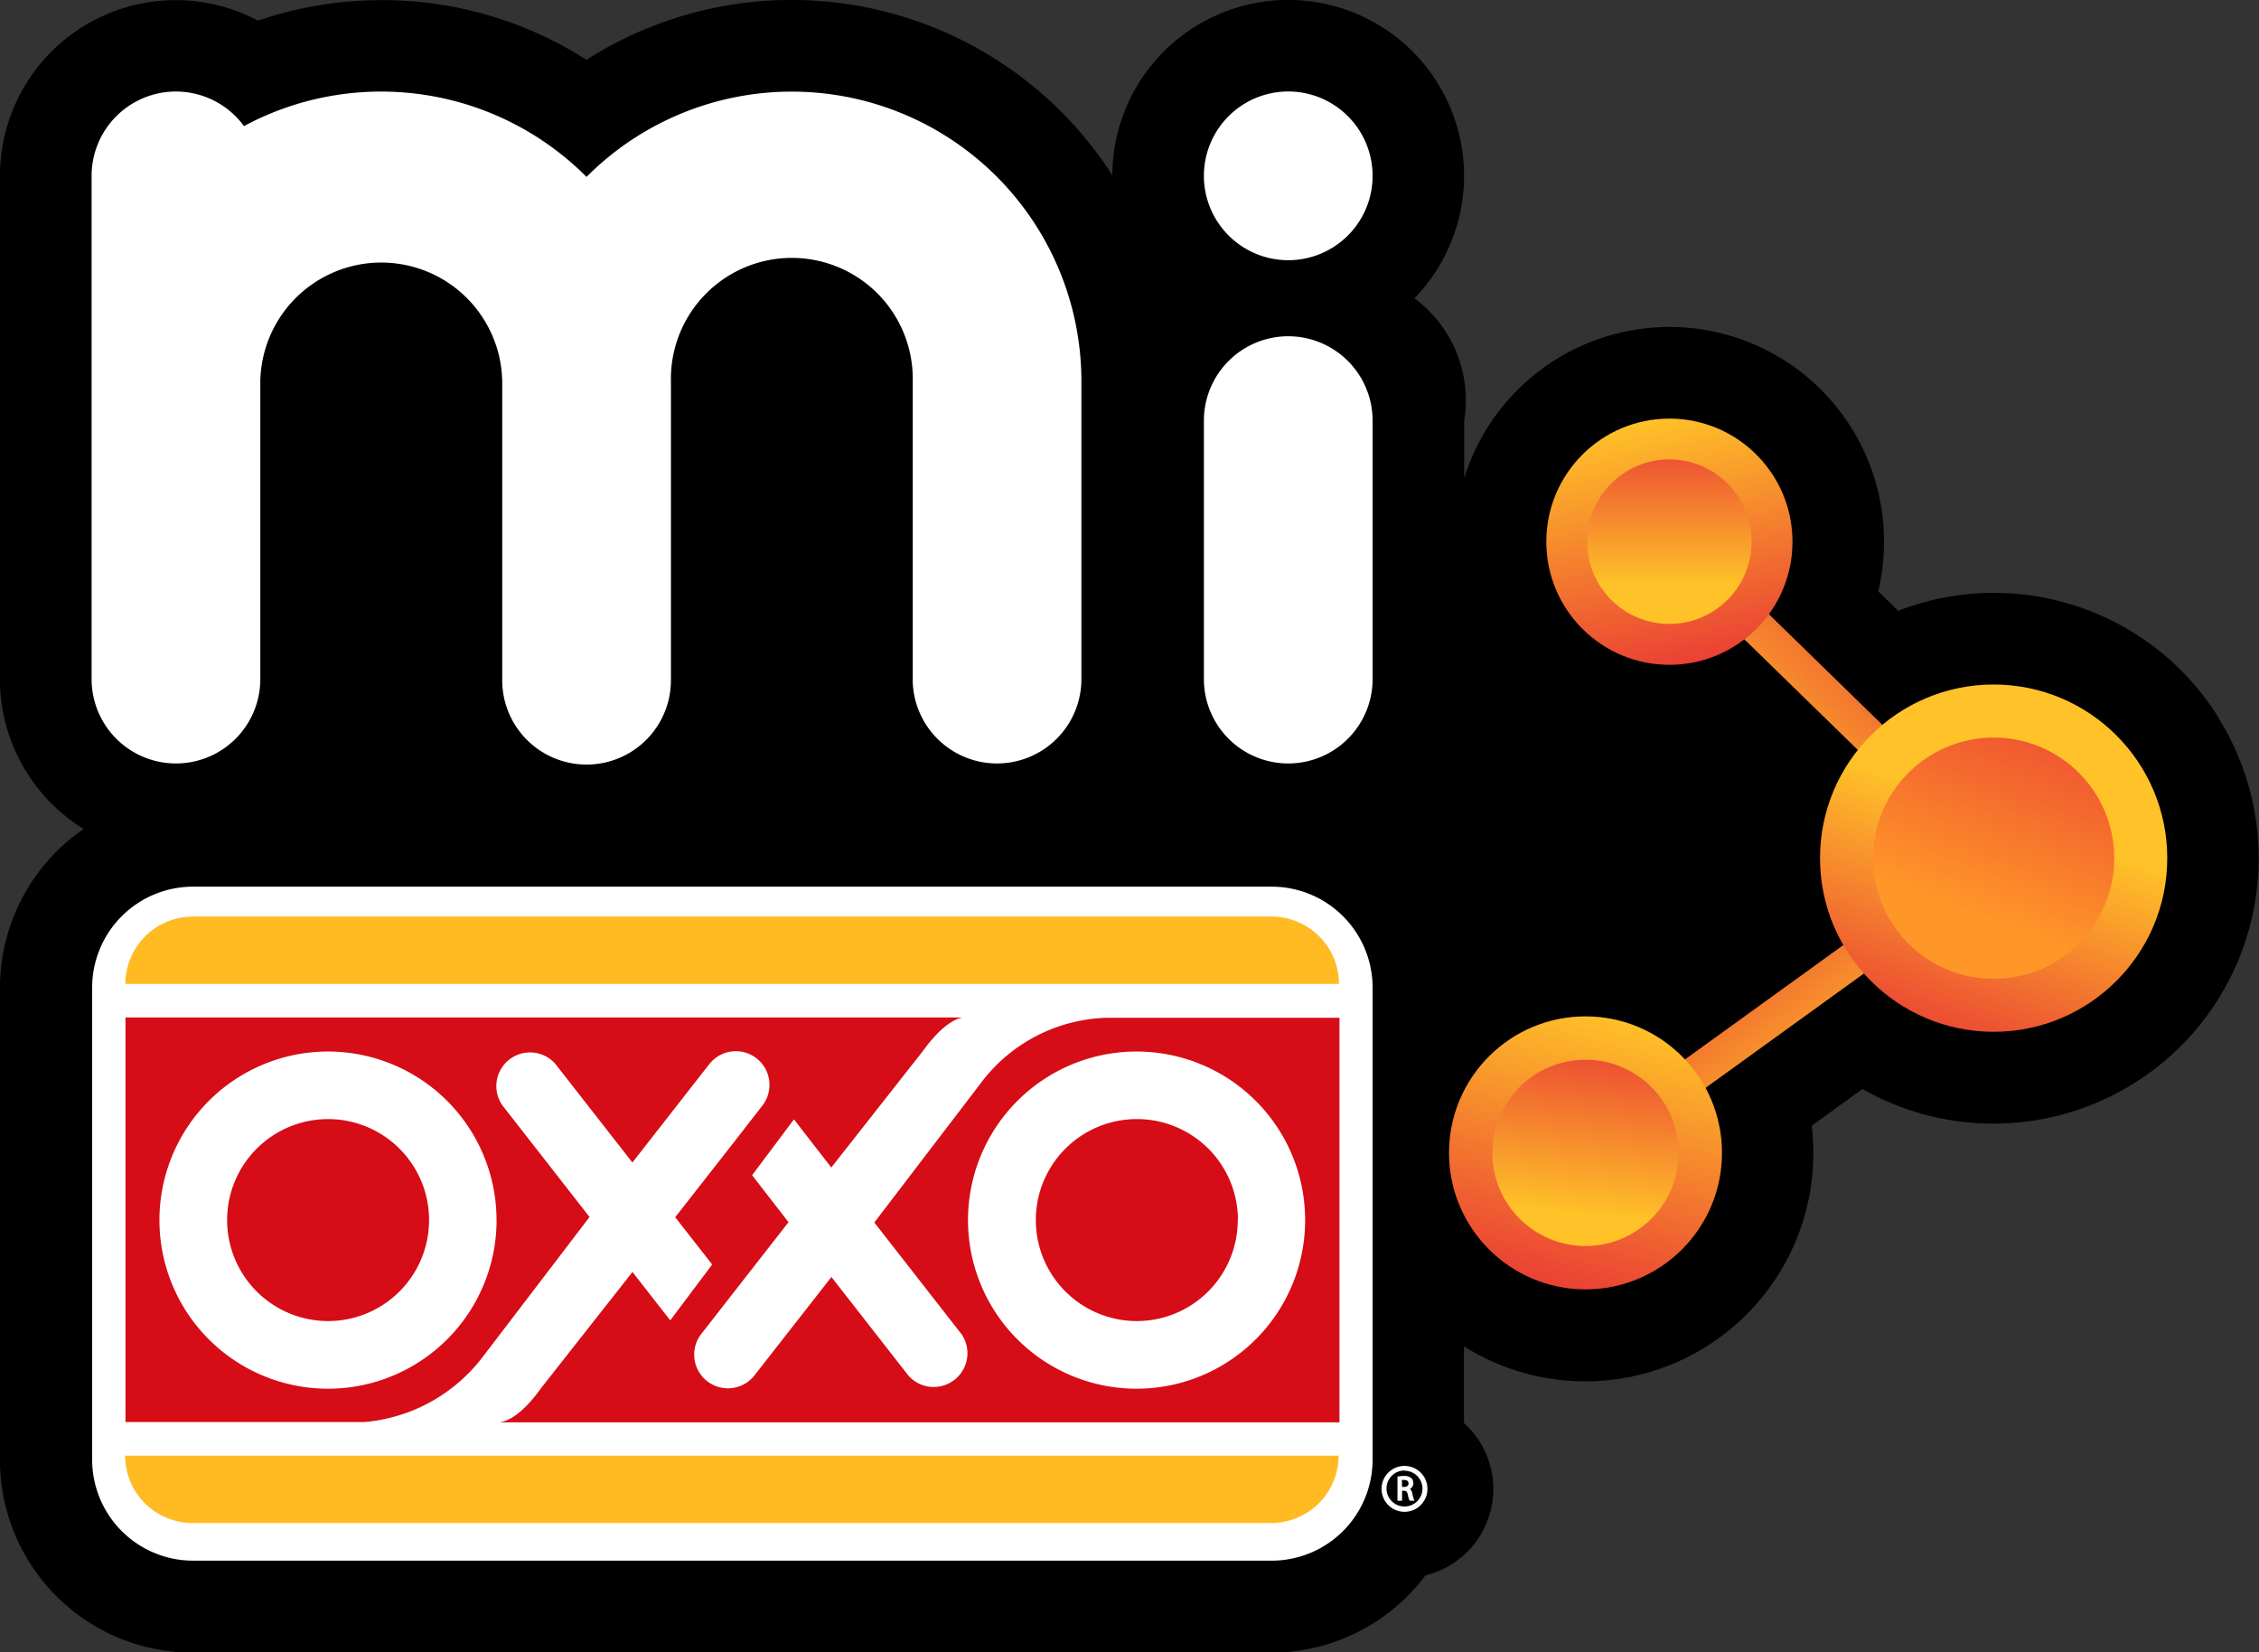
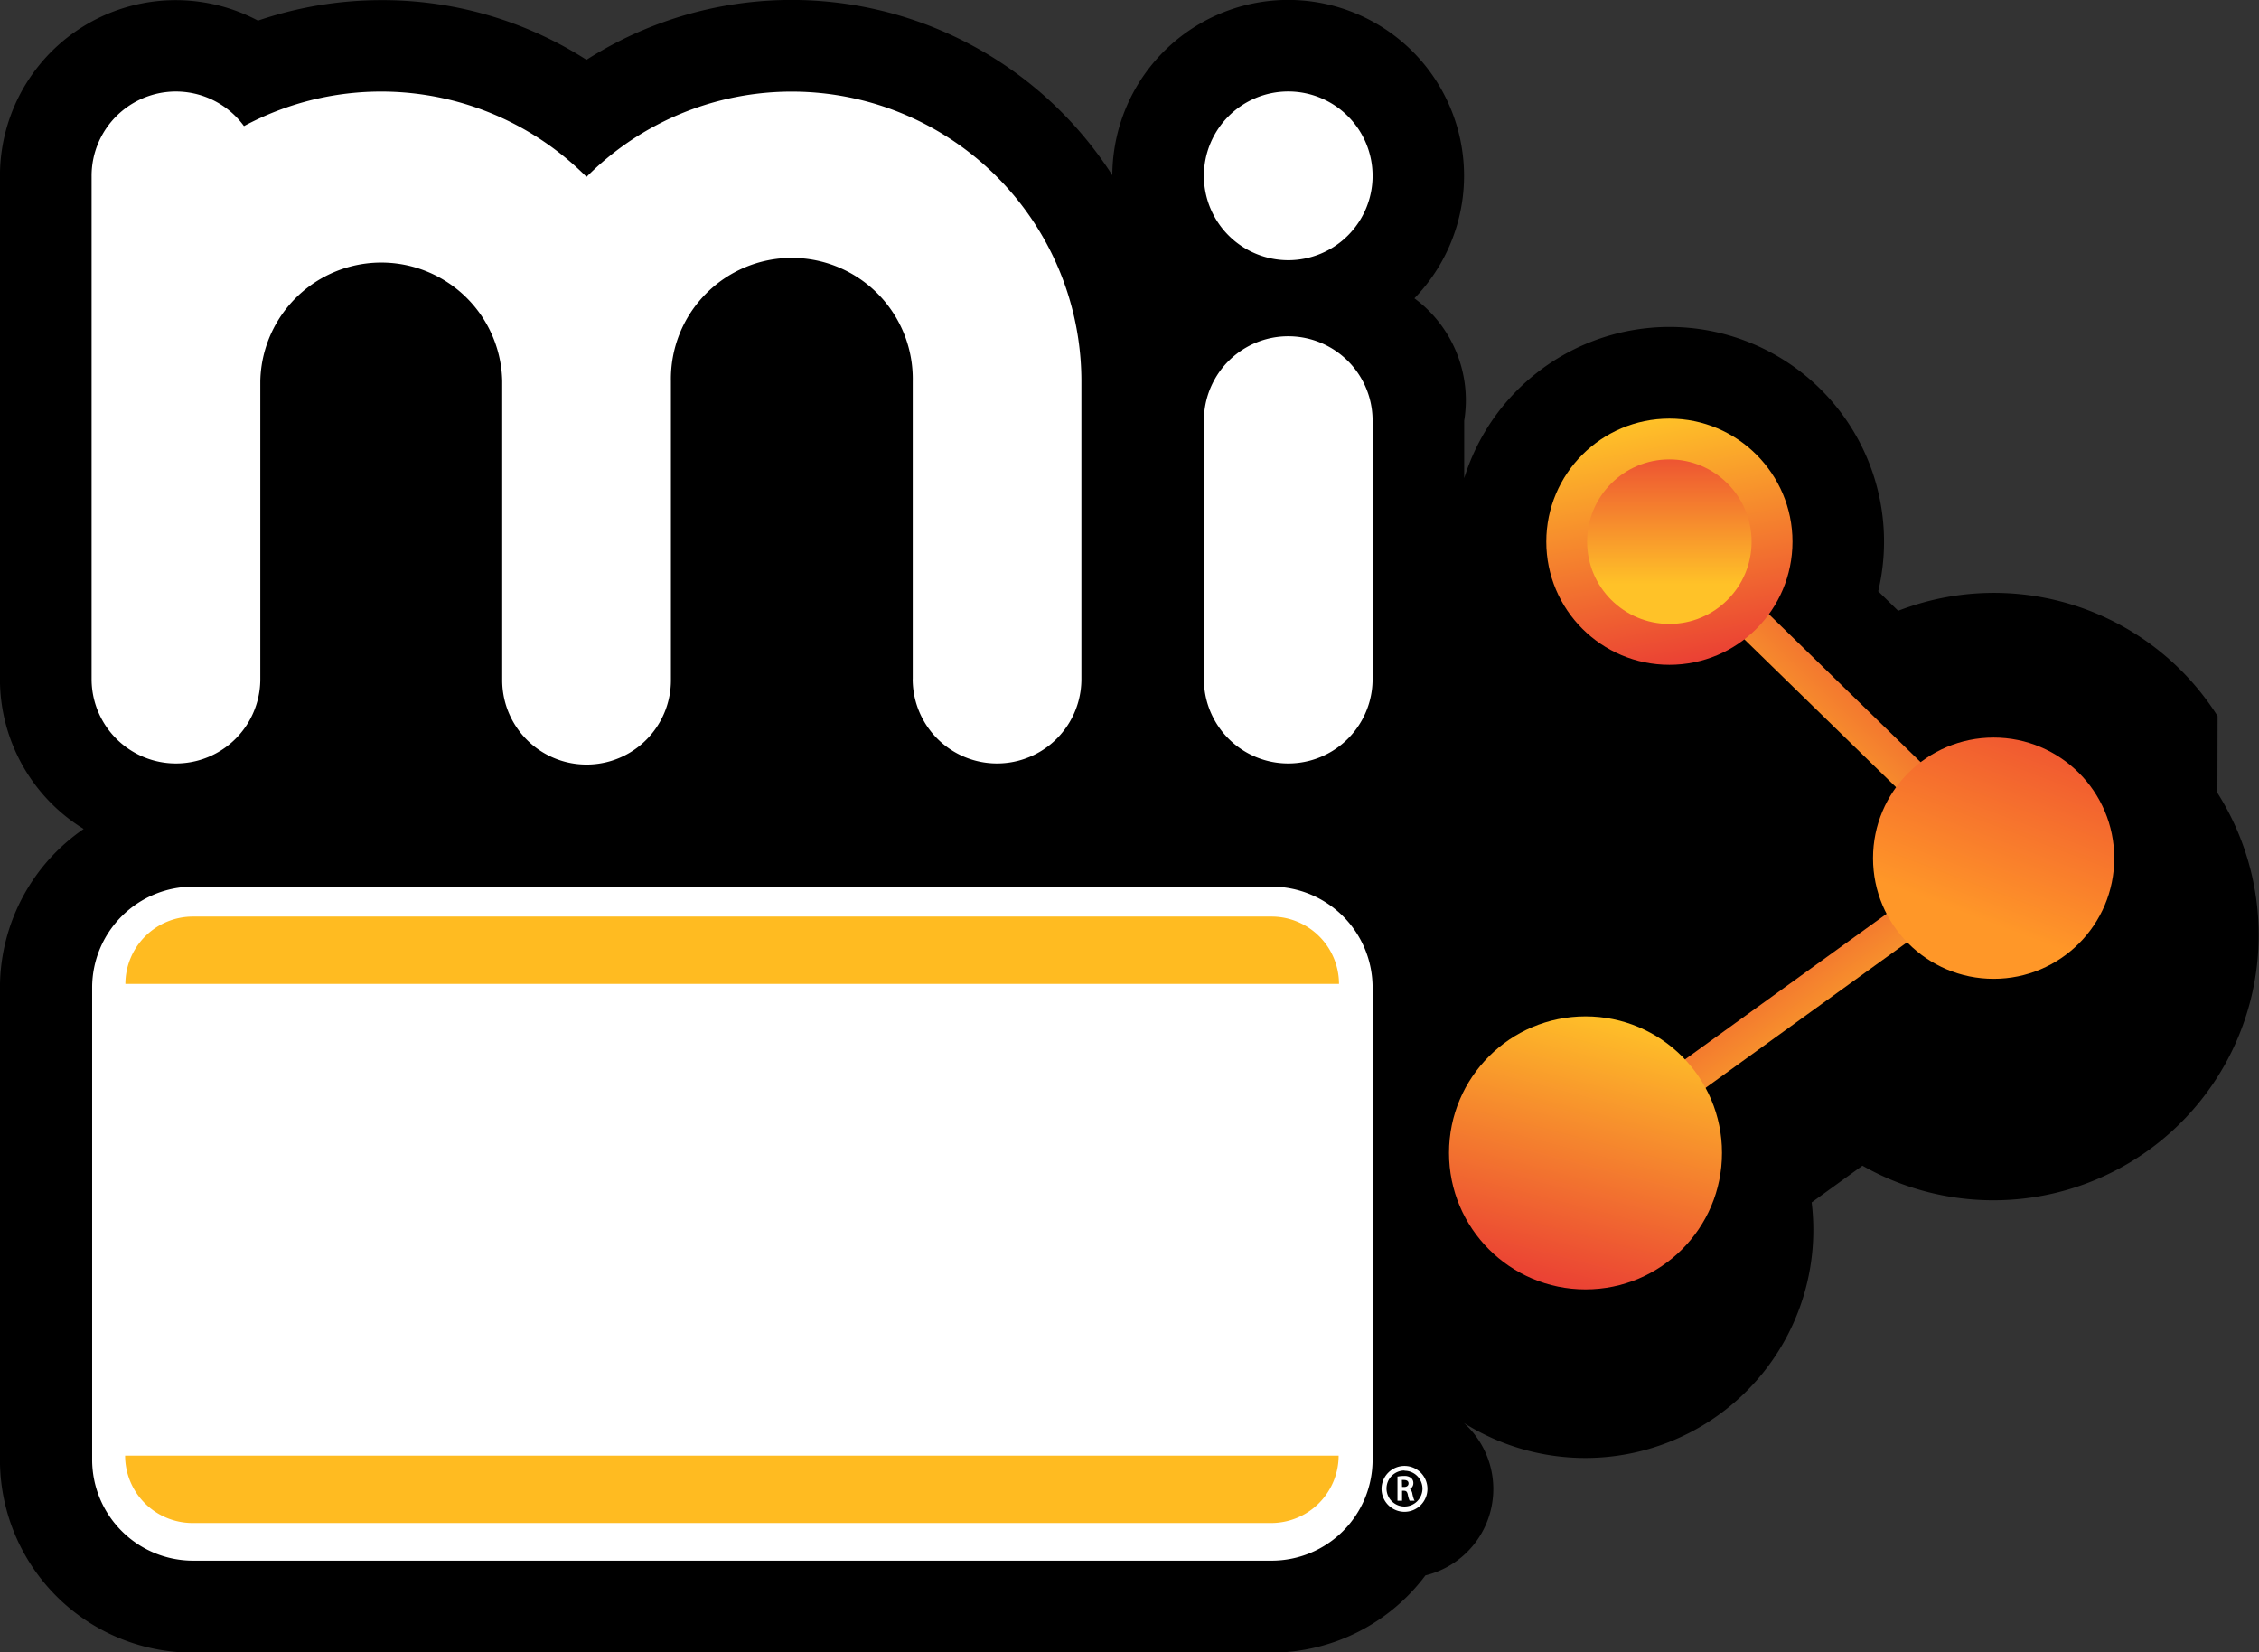
<svg xmlns="http://www.w3.org/2000/svg" xmlns:xlink="http://www.w3.org/1999/xlink" id="logo:miOXXO" width="49.222" height="36" viewBox="0 0 49.222 36">
  <rect x="0" y="0" width="49.222" height="36" fill="#333333" stroke="none" />
  <defs>
    <linearGradient id="linear-gradient" x1="-2.982" y1="0.763" x2="3.982" y2="0.237" gradientUnits="objectBoundingBox">
      <stop offset="0" stop-color="#ffc228" />
      <stop offset="1" stop-color="#ea3f34" />
    </linearGradient>
    <linearGradient id="linear-gradient-2" x1="0.731" y1="3.569" x2="0.227" y2="-2.993" xlink:href="#linear-gradient" />
    <linearGradient id="linear-gradient-3" x1="0.573" y1="0.391" x2="0.34" y2="1.051" xlink:href="#linear-gradient" />
    <linearGradient id="linear-gradient-4" x1="0.371" y1="0.727" x2="0.75" y2="-0.28" gradientUnits="objectBoundingBox">
      <stop offset="0" stop-color="#ff9728" />
      <stop offset="1" stop-color="#ea3f34" />
    </linearGradient>
    <linearGradient id="linear-gradient-5" x1="0.64" y1="0" x2="0.382" y2="1" xlink:href="#linear-gradient" />
    <linearGradient id="linear-gradient-6" x1="0.444" y1="0.829" x2="0.54" y2="-0.133" xlink:href="#linear-gradient" />
    <linearGradient id="linear-gradient-7" x1="0.405" y1="0" x2="0.61" y2="1" xlink:href="#linear-gradient" />
    <linearGradient id="linear-gradient-8" x1="0.5" y1="0.759" x2="0.5" y2="-0.15" xlink:href="#linear-gradient" />
  </defs>
-   <path id="BACK" d="M223.812,858.591a5.767,5.767,0,0,0-6.96-2.294l-.435-.425a4.677,4.677,0,0,0-4.547-5.759h0c-.139,0-.279.006-.418.019a4.686,4.686,0,0,0-4.056,3.276v-1.253a2.762,2.762,0,0,0-1.085-2.666,3.832,3.832,0,1,0-6.582-2.681,8.306,8.306,0,0,0-11.458-2.515,8.248,8.248,0,0,0-4.473-1.3,8.338,8.338,0,0,0-2.685.446,3.829,3.829,0,0,0-5.622,3.388v10.964a3.831,3.831,0,0,0,1.824,3.259,4.2,4.2,0,0,0-1.824,3.461v10.284a4.2,4.2,0,0,0,4.2,4.2h23.5a4.2,4.2,0,0,0,3.36-1.683,1.936,1.936,0,0,0,.84-3.319v-1.67a4.969,4.969,0,0,0,7.576-4.807l1.106-.8a5.78,5.78,0,0,0,7.735-8.122Z" transform="translate(-175.492 -842.99)" />
+   <path id="BACK" d="M223.812,858.591a5.767,5.767,0,0,0-6.96-2.294l-.435-.425a4.677,4.677,0,0,0-4.547-5.759h0c-.139,0-.279.006-.418.019a4.686,4.686,0,0,0-4.056,3.276v-1.253a2.762,2.762,0,0,0-1.085-2.666,3.832,3.832,0,1,0-6.582-2.681,8.306,8.306,0,0,0-11.458-2.515,8.248,8.248,0,0,0-4.473-1.3,8.338,8.338,0,0,0-2.685.446,3.829,3.829,0,0,0-5.622,3.388v10.964a3.831,3.831,0,0,0,1.824,3.259,4.2,4.2,0,0,0-1.824,3.461v10.284a4.2,4.2,0,0,0,4.2,4.2h23.5a4.2,4.2,0,0,0,3.36-1.683,1.936,1.936,0,0,0,.84-3.319a4.969,4.969,0,0,0,7.576-4.807l1.106-.8a5.78,5.78,0,0,0,7.735-8.122Z" transform="translate(-175.492 -842.99)" />
  <path id="Path_3673" data-name="Path 3673" d="M354.273,2315.249a2.2,2.2,0,0,1-2.2,2.2h-23.5a2.2,2.2,0,0,1-2.2-2.2v-10.284a2.2,2.2,0,0,1,2.2-2.2h23.5a2.2,2.2,0,0,1,2.2,2.2Z" transform="translate(-324.365 -2283.448)" fill="#fff" fill-rule="evenodd" />
  <path id="Union_18" data-name="Union 18" d="M1.469,13.212A1.47,1.47,0,0,1,0,11.745H26.442a1.47,1.47,0,0,1-1.469,1.467ZM.006,1.467A1.471,1.471,0,0,1,1.477,0h23.5A1.47,1.47,0,0,1,26.45,1.467Z" transform="translate(2.726 19.969)" fill="#ffbb21" stroke="rgba(0,0,0,0)" stroke-miterlimit="10" stroke-width="1" />
-   <path id="Path_3676" data-name="Path 3676" d="M388.675,2523.04a2.2,2.2,0,1,1-2.2-2.2A2.2,2.2,0,0,1,388.675,2523.04Zm19.089,0a3.673,3.673,0,1,1-3.672-3.672A3.672,3.672,0,0,1,407.764,2523.04Zm-1.468,0a2.2,2.2,0,1,1-2.2-2.2A2.2,2.2,0,0,1,406.3,2523.04Zm-16.15,0a3.673,3.673,0,1,1-3.674-3.672A3.673,3.673,0,0,1,390.145,2523.04Zm-2.886,4.4h-5.2v-8.814h18.234c-.417.091-.807.665-.862.735l-1.993,2.534-.813-1.049-.912,1.216.793,1.024-1.189,1.523-.709.909a.725.725,0,0,0-.153.375.735.735,0,0,0,1.31.53l.4-.511.011-.015,1.265-1.617,1.676,2.146a.735.735,0,0,0,1.159-.9l-1.9-2.433,2.327-3.046a3.548,3.548,0,0,1,2.781-1.415h5.027v8.814H390.213c.431-.062.846-.668.9-.741l1.994-2.534.823,1.054.914-1.217-.806-1.03,1.192-1.522.707-.909a.722.722,0,0,0,.151-.375.733.733,0,0,0-1.306-.53l-.4.51-.013.017-1.263,1.617-1.677-2.146a.734.734,0,0,0-1.157.9l1.9,2.433-2.327,3.047A3.631,3.631,0,0,1,387.259,2527.441Z" transform="translate(-379.326 -2496.459)" fill="#d60c16" fill-rule="evenodd" />
  <path id="Path_3677" data-name="Path 3677" d="M2477.227,3273.828h-.108l-.006-.01a.6.6,0,0,1-.035-.124c-.015-.069-.04-.082-.083-.083h-.042v.217h-.1v-.528l.015,0a.657.657,0,0,1,.128-.011.222.222,0,0,1,.157.046.142.142,0,0,1,.046.109.147.147,0,0,1-.074.13.168.168,0,0,1,.052.1.806.806,0,0,0,.037.132Zm-.274-.3H2477c.058,0,.094-.03.094-.077s-.032-.074-.1-.075a.336.336,0,0,0-.045,0Z" transform="translate(-2446.403 -3241.133)" fill="#fff" />
  <path id="Path_3678" data-name="Path 3678" d="M2450.986,3257.433a.5.5,0,1,1,.5-.5A.5.5,0,0,1,2450.986,3257.433Zm0-.9a.392.392,0,1,0,.392.392A.392.392,0,0,0,2450.986,3256.538Z" transform="translate(-2420.383 -3224.496)" fill="#fff" />
  <path id="Union_17" data-name="Union 17" d="M24.236,12.8V7.169a1.838,1.838,0,0,1,3.676,0V12.8a1.838,1.838,0,1,1-3.676,0Zm-6.344,0V6.31a2.635,2.635,0,1,0-5.269,0V12.8a1.838,1.838,0,0,1-3.676.048c0-.016,0-.032,0-.048V6.31a2.636,2.636,0,0,0-5.271,0V12.8A1.837,1.837,0,1,1,0,12.8V1.838A1.837,1.837,0,0,1,3.32.752a6.316,6.316,0,0,1,7.464,1.107A6.311,6.311,0,0,1,21.567,6.31V12.8a1.838,1.838,0,1,1-3.676,0ZM24.236,1.838a1.838,1.838,0,1,1,1.838,1.836A1.839,1.839,0,0,1,24.236,1.838Z" transform="translate(1.996 1.995)" fill="#fff" stroke="rgba(0,0,0,0)" stroke-miterlimit="10" stroke-width="1" />
  <rect id="Rectangle_1162" data-name="Rectangle 1162" width="0.765" height="9.872" transform="matrix(0.698, -0.716, 0.716, 0.698, 36.107, 12.075)" fill="url(#linear-gradient)" />
  <rect id="Rectangle_1163" data-name="Rectangle 1163" width="10.969" height="0.765" transform="translate(34.323 24.808) rotate(-35.835)" fill="url(#linear-gradient-2)" />
-   <circle id="Ellipse_1999" data-name="Ellipse 1999" cx="3.783" cy="3.783" r="3.783" transform="translate(39.657 14.913)" fill="url(#linear-gradient-3)" />
  <circle id="Ellipse_2000" data-name="Ellipse 2000" cx="2.628" cy="2.628" r="2.628" transform="translate(40.812 16.069)" fill="url(#linear-gradient-4)" />
  <circle id="Ellipse_2001" data-name="Ellipse 2001" cx="2.974" cy="2.974" r="2.974" transform="translate(31.573 22.143)" fill="url(#linear-gradient-5)" />
-   <circle id="Ellipse_2002" data-name="Ellipse 2002" cx="2.029" cy="2.029" r="2.029" transform="translate(32.518 23.088)" fill="url(#linear-gradient-6)" />
  <circle id="Ellipse_2003" data-name="Ellipse 2003" cx="2.682" cy="2.682" r="2.682" transform="translate(33.693 9.12)" fill="url(#linear-gradient-7)" />
  <circle id="Ellipse_2004" data-name="Ellipse 2004" cx="1.792" cy="1.792" r="1.792" transform="translate(34.582 10.009)" fill="url(#linear-gradient-8)" />
</svg>